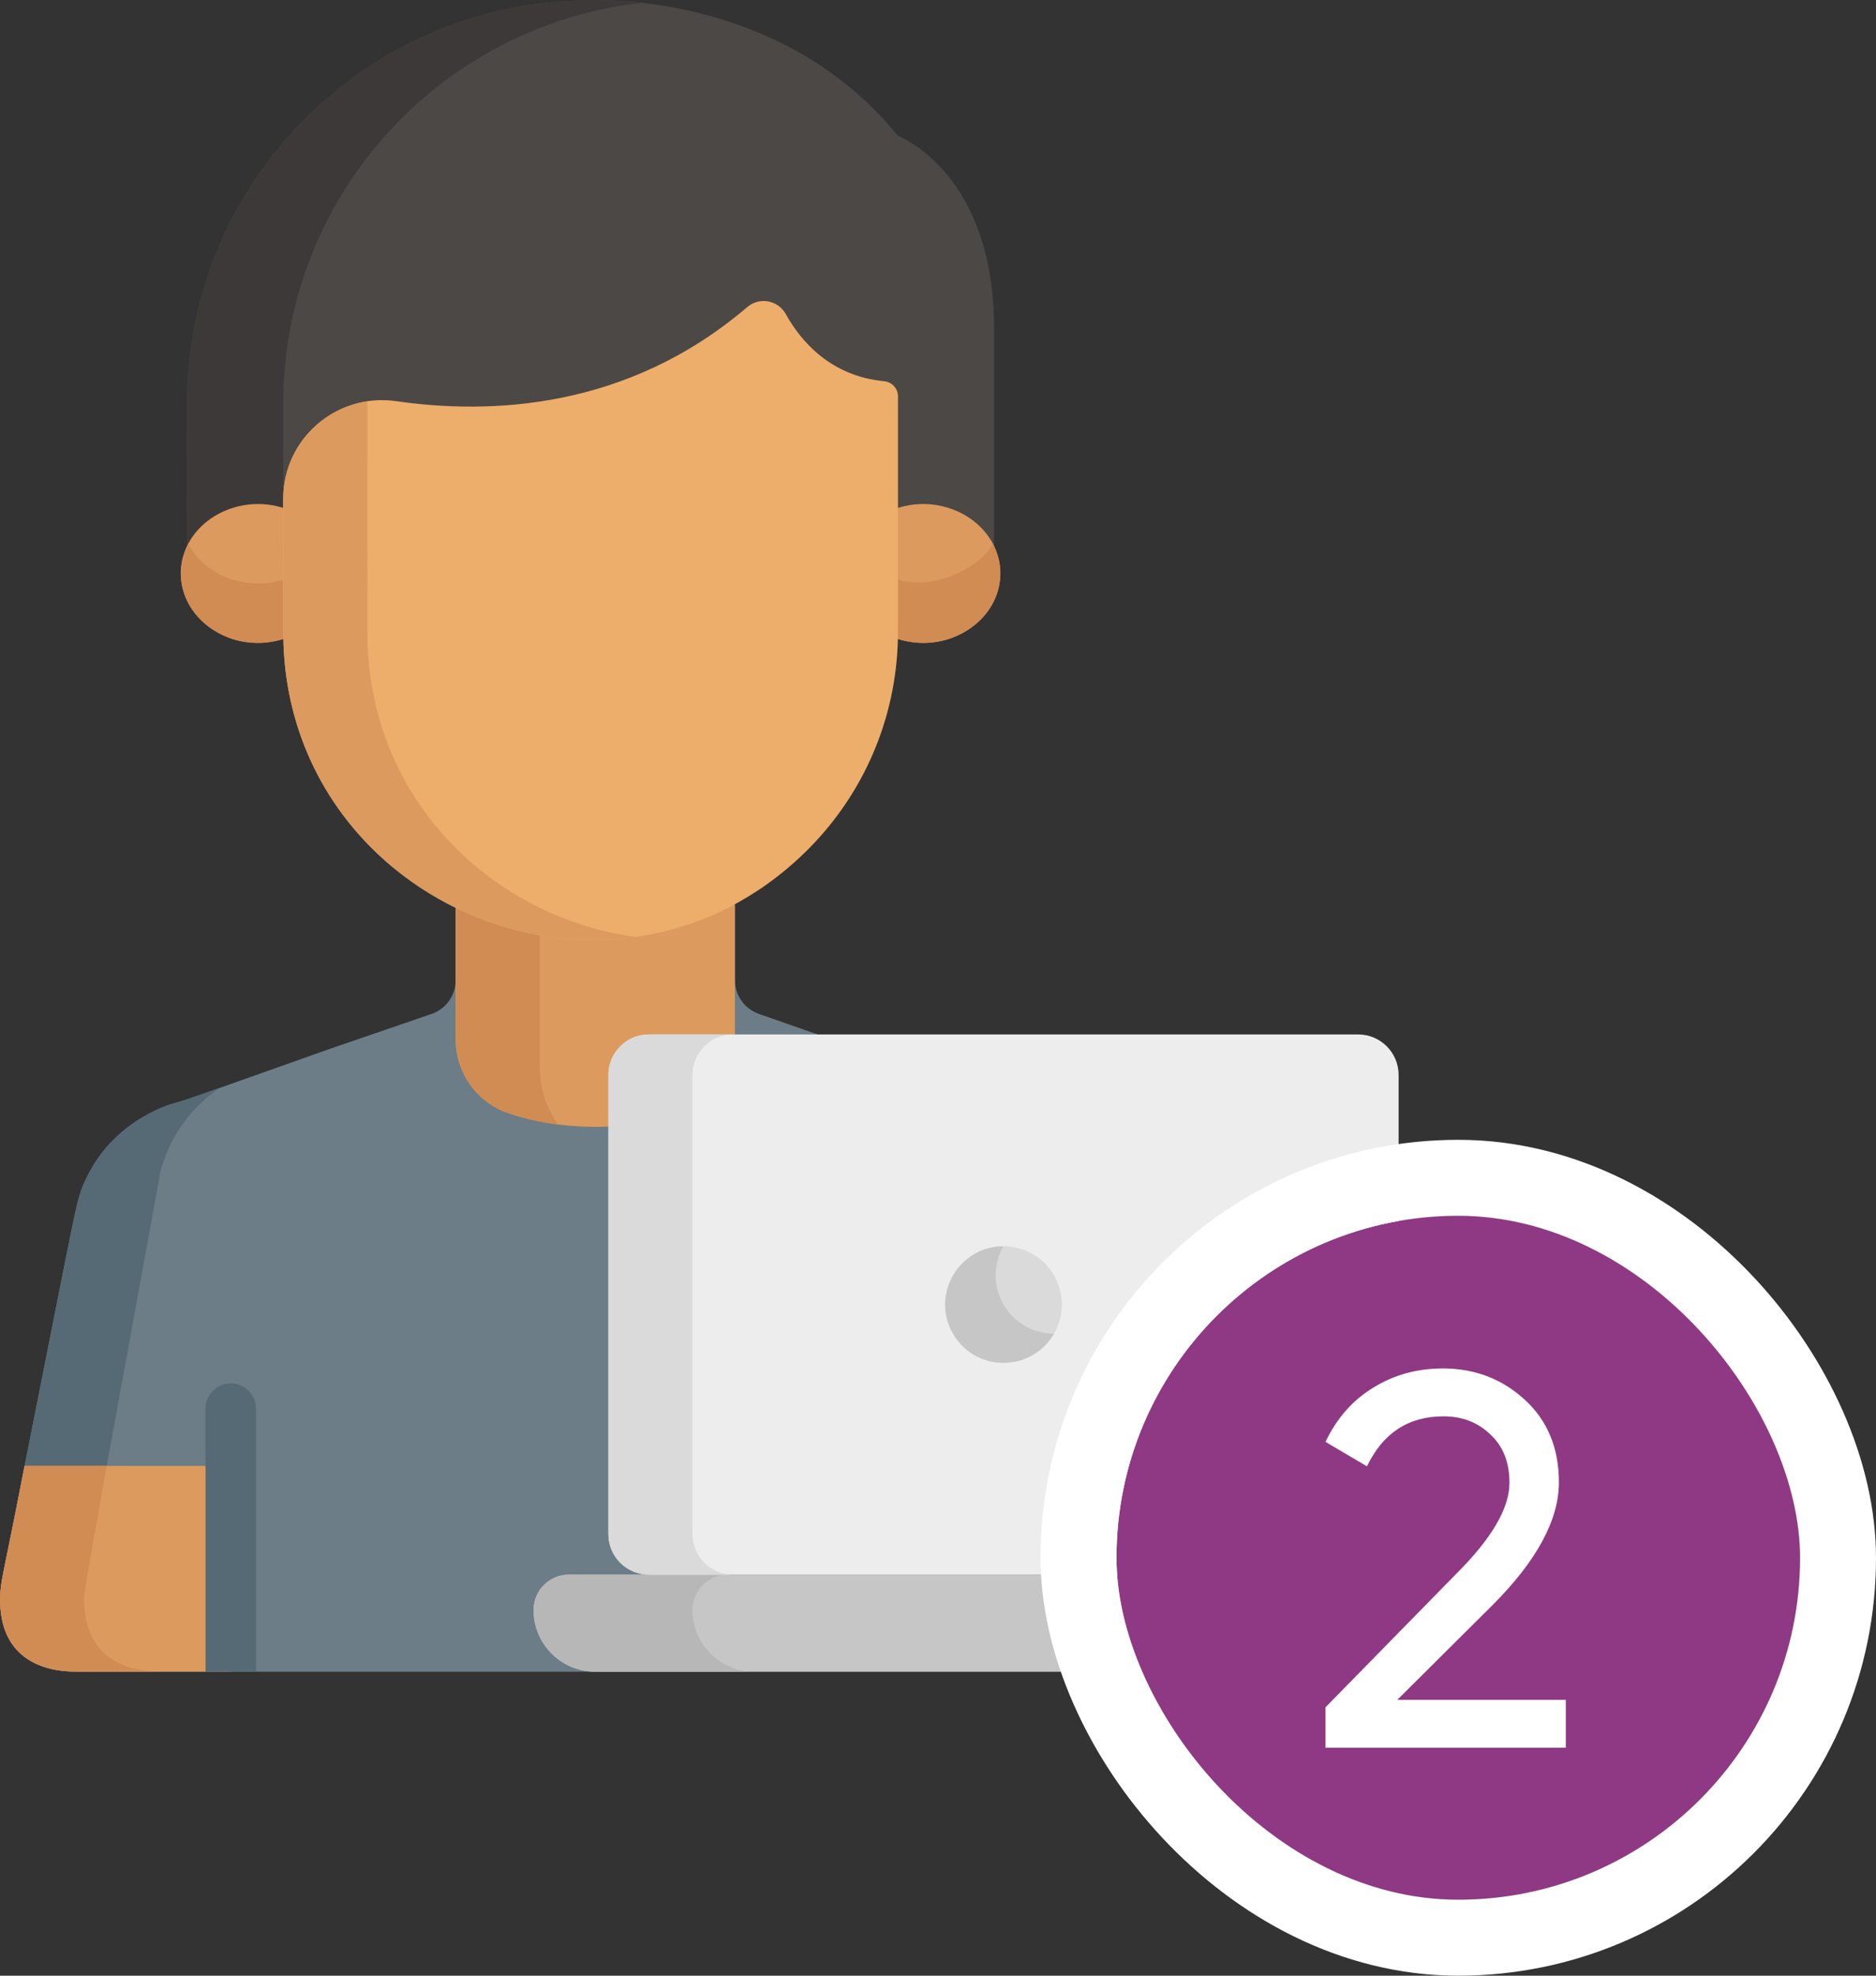
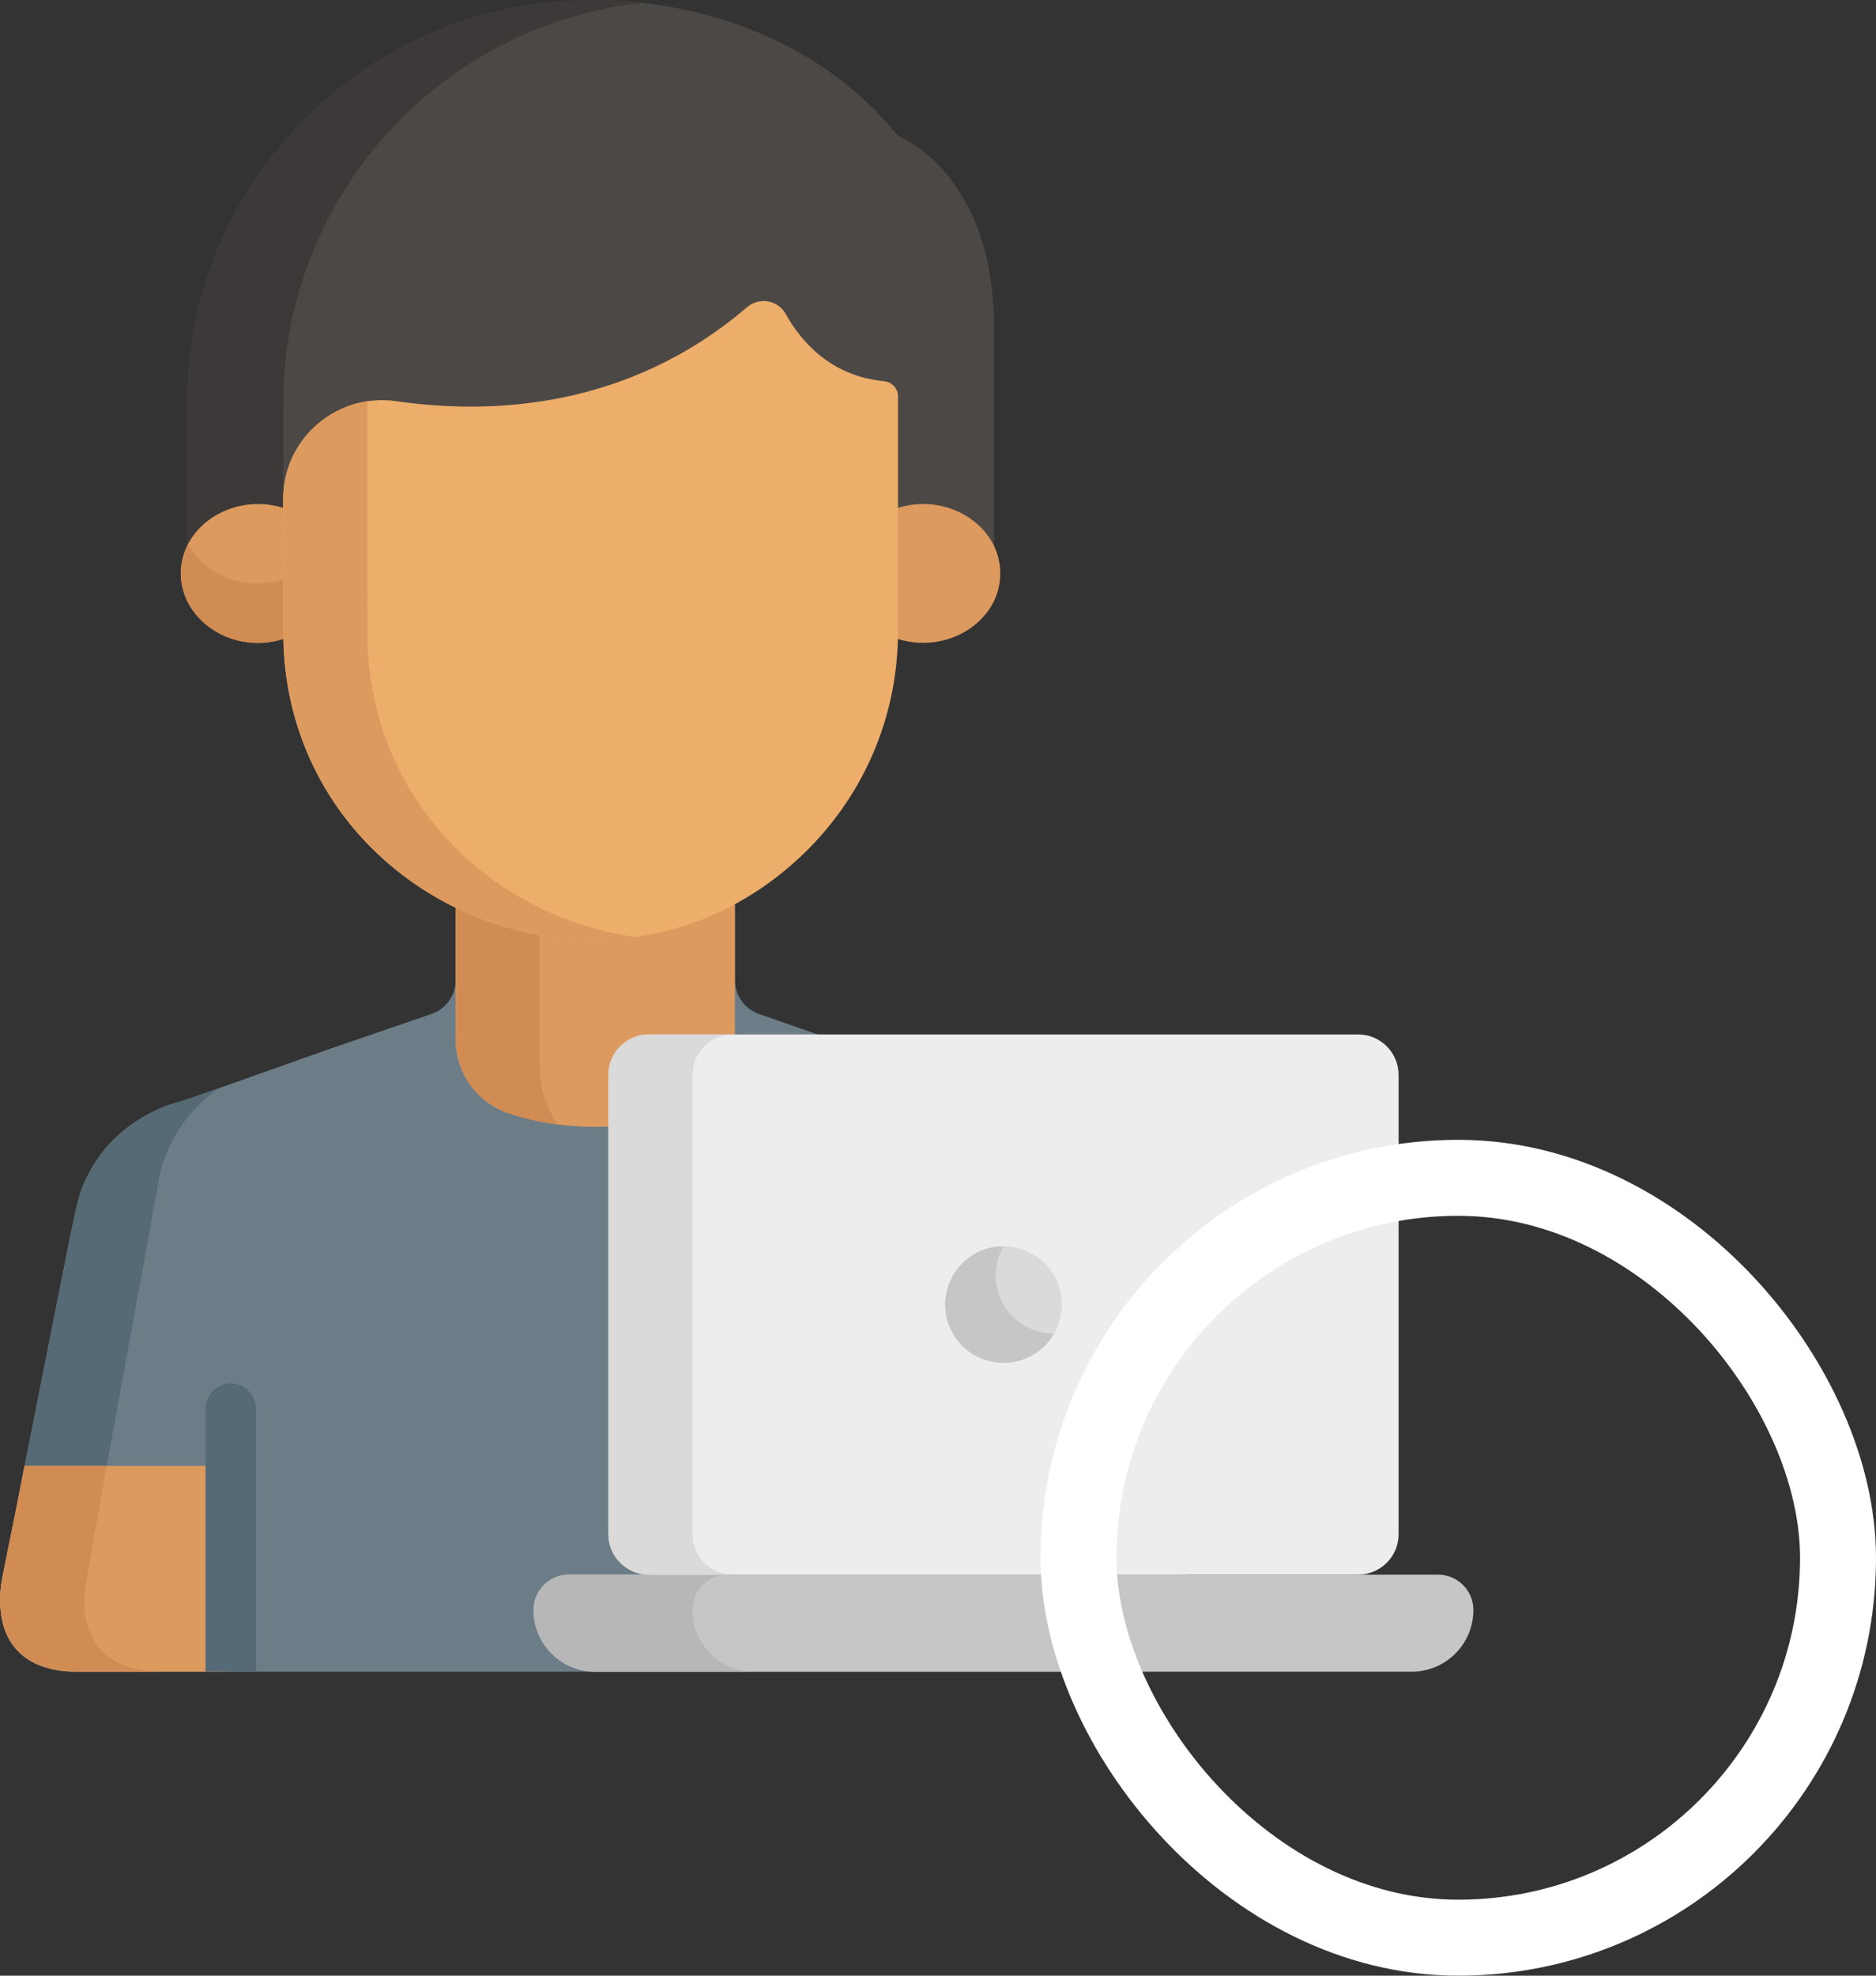
<svg xmlns="http://www.w3.org/2000/svg" fill="none" viewBox="2.6 0 49.4 52">
  <rect x="2.6" y="0" width="49.4" height="52" fill="#333333" stroke="none" />
  <path d="M33.919 41.657C33.888 41.501 31.998 32.007 31.977 31.909C31.75 30.81 31.135 29.968 30.233 29.426C29.692 29.1 29.384 29.048 29.034 28.94C29.28 29.026 24.511 27.359 22.589 26.688C22.209 26.557 21.953 26.2 21.953 25.797V23.824C19.485 25.058 16.896 24.98 14.599 23.859V25.797C14.599 26.2 14.343 26.557 13.963 26.688C13.692 26.78 14.944 26.351 11.314 27.596H11.311C11.311 27.596 11.312 27.596 11.312 27.596L11.311 27.597L7.521 28.94C7.346 28.992 7.001 29.094 7.023 29.087C6.121 29.423 5.339 30.062 4.901 30.955C4.598 31.57 4.688 31.354 3.216 38.742C2.671 41.563 2.551 41.769 2.619 42.4C2.809 44.162 4.621 43.978 4.67 43.999C8.146 43.999 18.619 43.999 18.289 43.999C18.325 43.999 19.892 43.999 19.794 43.999C22.215 43.999 30.794 43.999 31.884 43.999C31.903 43.993 34.274 44.173 33.919 41.657Z" fill="#6C7D87" />
  <path d="M4.849 41.657L6.791 31.024C6.764 31.153 6.935 29.602 8.394 28.63C6.764 29.208 7.269 28.977 6.768 29.192C5.822 29.619 5.089 30.345 4.727 31.367C4.582 31.778 4.676 31.417 3.216 38.742C2.671 41.563 2.551 41.769 2.619 42.399C2.808 44.162 4.621 43.978 4.67 43.999C4.886 43.999 6.617 43.999 6.884 43.999C5.322 43.999 4.647 43.086 4.849 41.657Z" fill="#566A75" />
  <path d="M8.676 43.999C7.412 43.999 5.957 43.999 4.67 43.999C4.619 43.977 2.553 44.184 2.604 42.031C2.616 41.571 2.673 41.552 3.216 38.742L3.247 38.584H8.676V43.999Z" fill="#DD9A5E" />
  <path d="M5.41 38.584H3.247L3.216 38.742C2.671 41.562 2.616 41.571 2.604 42.031C2.553 44.177 4.629 43.981 4.67 43.999C4.886 43.999 6.617 43.999 6.884 43.999C5.445 43.999 4.789 43.243 4.818 42.031C4.821 41.89 4.874 41.596 5.41 38.584Z" fill="#D18C54" />
  <path d="M14.598 23.519C14.598 29.023 14.598 22.892 14.598 27.227H14.6V27.36C14.6 28.241 15.163 29.023 15.998 29.303C17.338 29.752 19.059 29.803 20.552 29.303C21.387 29.023 21.95 28.241 21.95 27.36V27.227H21.952C21.952 26.364 21.952 23.98 21.952 23.519C19.569 24.789 16.883 24.737 14.598 23.519Z" fill="#DD9A5E" />
  <path d="M16.814 27.963H16.811C16.811 23.354 16.811 24.89 16.811 24.568C16.047 24.415 15.302 24.152 14.598 23.776C14.598 29.281 14.598 22.892 14.598 27.227H14.6V27.36C14.6 28.241 15.163 29.023 15.998 29.303C16.411 29.441 16.847 29.541 17.3 29.599C16.737 28.835 16.823 28.022 16.814 27.963Z" fill="#D18C54" />
  <path d="M8.676 36.412C8.309 36.412 8.012 36.709 8.012 37.076V43.999C8.472 43.999 8.845 43.999 9.34 43.999V37.076C9.34 36.709 9.043 36.412 8.676 36.412Z" fill="#566A75" />
  <path d="M39.774 43.999H18.275C17.378 43.999 16.65 43.272 16.65 42.375C16.65 41.861 17.067 41.444 17.581 41.444H40.467C40.981 41.444 41.398 41.861 41.398 42.375C41.398 43.272 40.671 43.999 39.774 43.999Z" fill="#C6C6C6" />
  <path d="M20.834 42.375C20.834 41.861 21.251 41.444 21.765 41.444H17.581C17.067 41.444 16.65 41.861 16.65 42.375V42.375C16.65 43.272 17.378 43.999 18.275 43.999H22.458C21.561 43.999 20.834 43.272 20.834 42.375Z" fill="#B7B7B7" />
  <path d="M38.367 27.227H19.684C19.099 27.227 18.621 27.706 18.621 28.29V40.382C18.621 40.966 19.099 41.444 19.684 41.444H38.367C38.951 41.444 39.429 40.966 39.429 40.382V28.29C39.429 27.706 38.951 27.227 38.367 27.227Z" fill="#EDEDED" />
  <path d="M20.835 40.382V28.29C20.835 27.706 21.313 27.227 21.897 27.227H19.684C19.099 27.227 18.621 27.706 18.621 28.29V40.382C18.621 40.966 19.099 41.444 19.684 41.444H21.897C21.313 41.444 20.835 40.966 20.835 40.382Z" fill="#DADADA" />
  <path d="M29.025 35.87C29.873 35.87 30.56 35.183 30.56 34.336C30.56 33.488 29.873 32.801 29.025 32.801C28.177 32.801 27.49 33.488 27.49 34.336C27.49 35.183 28.177 35.87 29.025 35.87Z" fill="#DADADA" />
  <path d="M29.026 32.802C27.856 32.8 27.102 34.074 27.696 35.103C28.291 36.133 29.77 36.116 30.354 35.102C29.173 35.1 28.436 33.827 29.026 32.802Z" fill="#C6C6C6" />
  <path d="M18.074 0.01C12.354 0.032 7.525 4.702 7.525 10.634V14.66H28.776C28.776 10.845 28.776 12.05 28.776 8.637C28.776 4.523 26.245 3.575 26.245 3.575C23.097 -0.306 18.079 0.01 18.079 0.01" fill="#4C4846" />
  <path d="M19.51 0.074C13.028 -0.664 7.752 4.229 7.535 10.216C7.518 10.646 7.529 10.485 7.526 14.66H10.057V10.634C10.057 5.138 14.217 0.655 19.51 0.074Z" fill="#3D3938" />
  <path d="M10.143 13.396C8.81 12.921 7.363 13.804 7.363 15.093C7.363 16.381 8.81 17.265 10.143 16.79V13.396Z" fill="#DD9A5E" />
  <path d="M26.16 13.396C27.493 12.921 28.94 13.804 28.94 15.093C28.94 16.381 27.493 17.265 26.16 16.79V13.396Z" fill="#DD9A5E" />
  <path d="M7.558 14.313C6.78 15.791 8.419 17.404 10.143 16.79V15.229C9.138 15.588 8.013 15.177 7.558 14.313Z" fill="#D18C54" />
-   <path d="M26.16 15.229V16.79C27.884 17.404 29.523 15.791 28.745 14.313C28.419 14.931 27.166 15.588 26.16 15.229Z" fill="#D18C54" />
  <path d="M25.881 10.034C26.087 10.054 26.246 10.225 26.246 10.432C26.246 17.247 26.25 16.733 26.235 17.049C26.13 19.122 25.243 21.025 23.801 22.432C18.749 27.358 10.318 23.865 10.065 16.955C10.053 16.65 10.058 13.12 10.058 13.13C10.058 11.543 11.466 10.333 13.037 10.559C15.511 10.916 19.122 10.778 22.273 8.085C22.596 7.808 23.088 7.897 23.294 8.27C23.685 8.973 24.461 9.897 25.881 10.034Z" fill="#EDAE6B" />
  <path d="M12.279 16.955C12.269 16.694 12.271 11.912 12.272 10.562C11.037 10.747 10.058 11.808 10.058 13.13C10.058 13.12 10.053 16.65 10.065 16.955C10.252 22.049 14.884 25.286 19.33 24.661C15.679 24.156 12.435 21.201 12.279 16.955Z" fill="#DD9A5E" />
  <g clip-path="url(#clip0_9514_24648)">
    <rect x="32" y="32" width="18" height="18" rx="9" fill="#8F3985" />
    <path d="M43.832 46H37.504V44.936L40.962 41.408C41.886 40.484 42.348 39.691 42.348 39.028C42.348 38.487 42.18 38.062 41.844 37.754C41.517 37.437 41.107 37.278 40.612 37.278C39.688 37.278 39.016 37.717 38.596 38.594L37.504 37.95C37.803 37.325 38.223 36.849 38.764 36.522C39.305 36.186 39.917 36.018 40.598 36.018C41.429 36.018 42.143 36.289 42.74 36.83C43.347 37.381 43.65 38.109 43.65 39.014C43.65 40.003 43.067 41.081 41.9 42.248L39.394 44.74H43.832V46Z" fill="white" />
  </g>
  <rect x="31" y="31" width="20" height="20" rx="10" stroke="white" stroke-width="2" />
  <defs>
    <clipPath id="clip0_9514_24648">
-       <rect x="32" y="32" width="18" height="18" rx="9" fill="white" />
-     </clipPath>
+       </clipPath>
  </defs>
</svg>